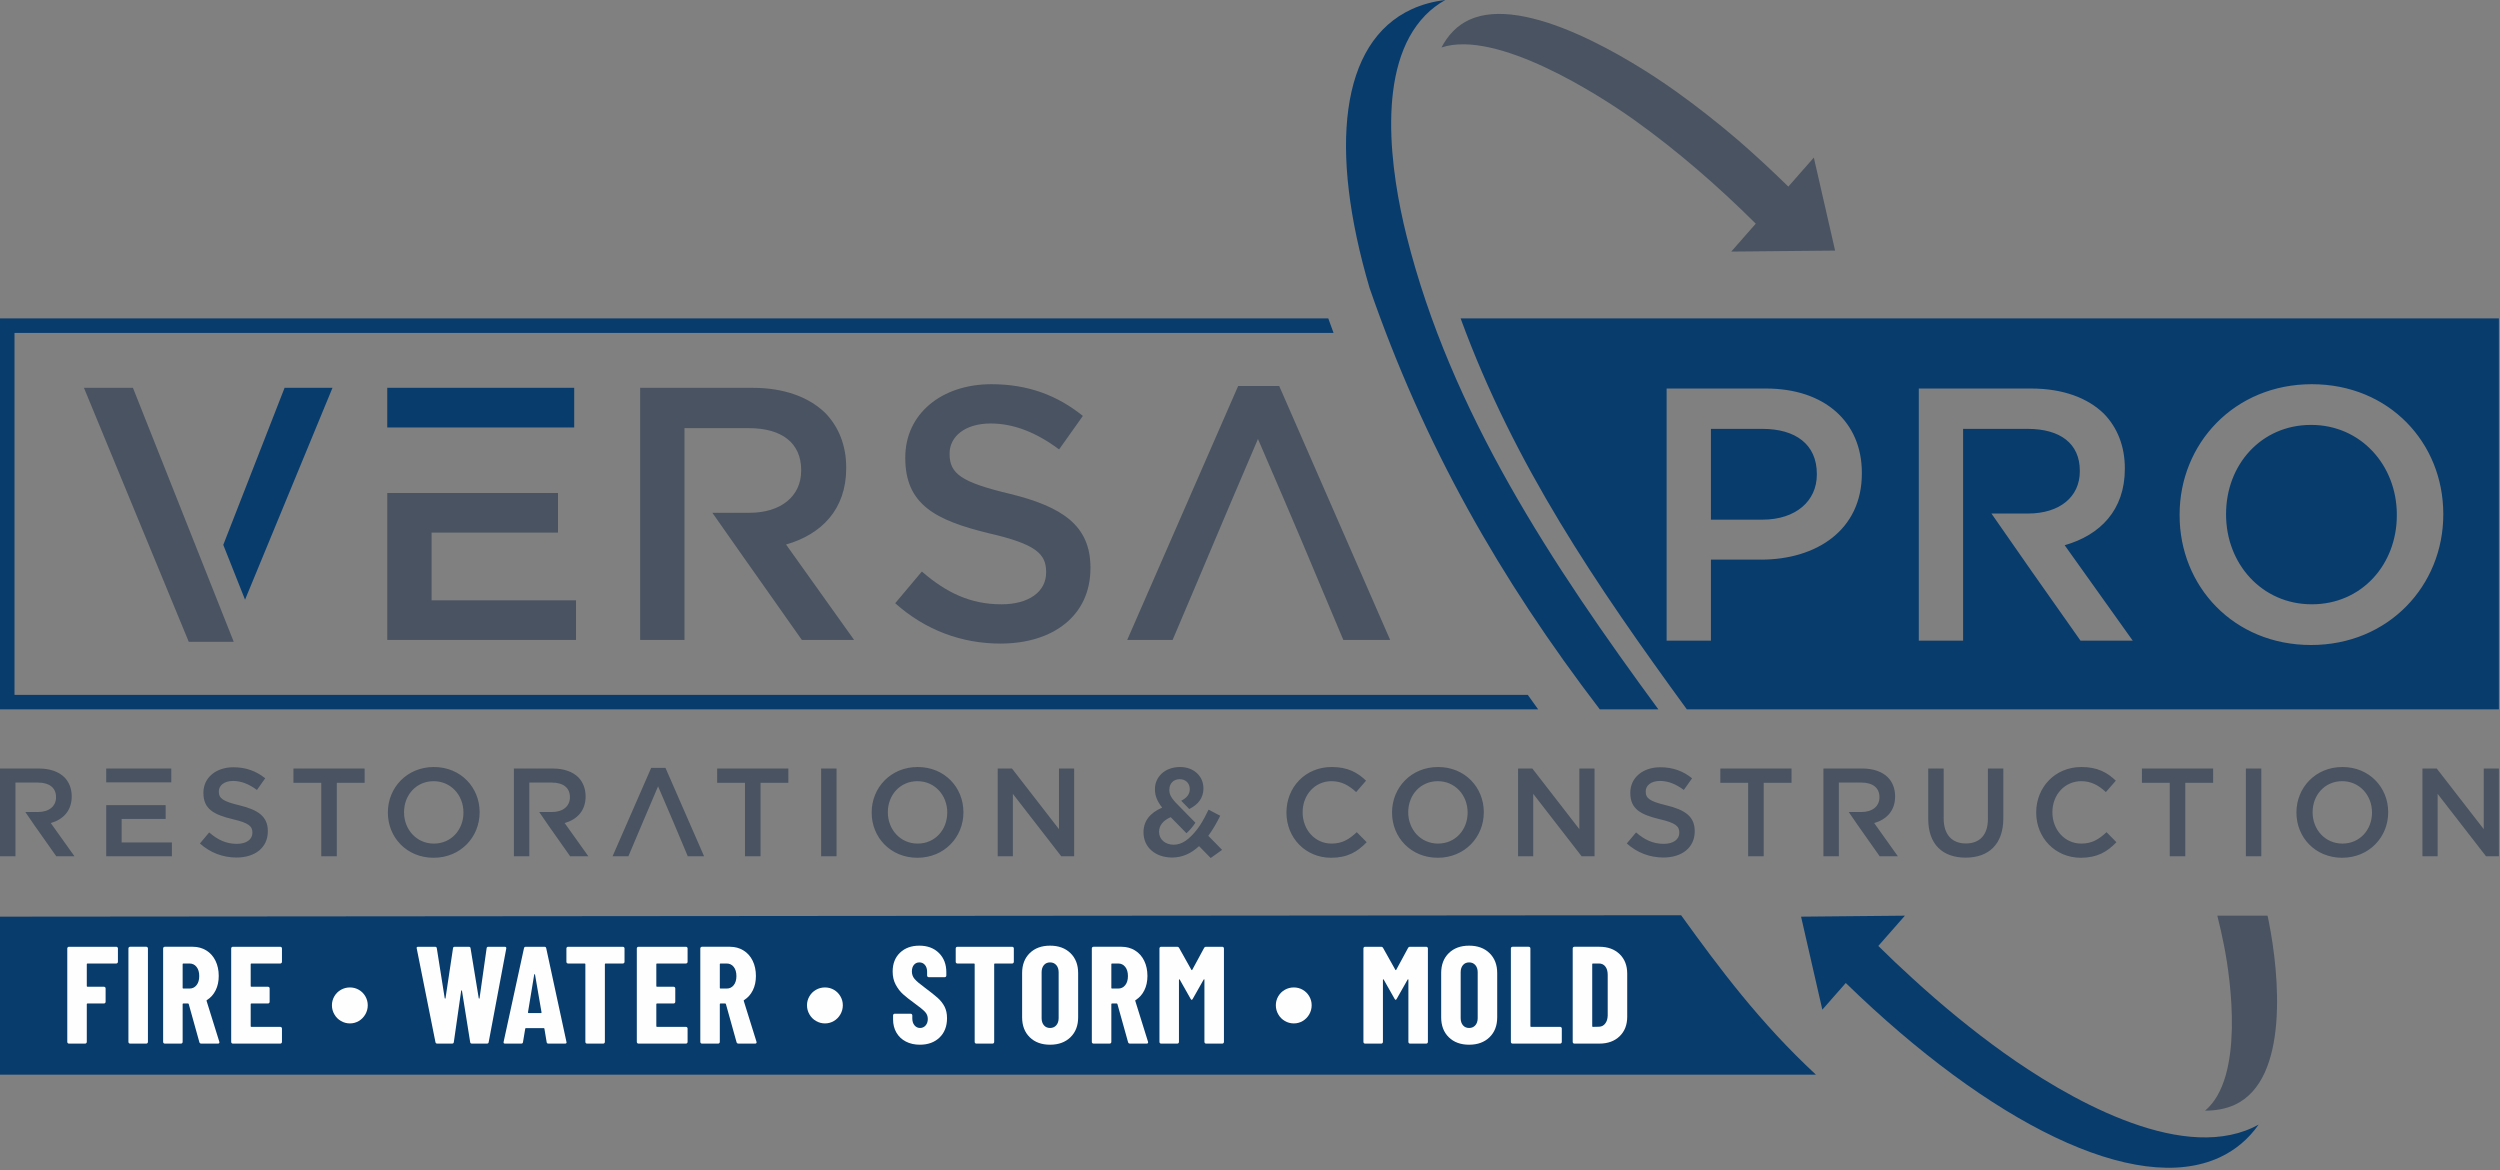
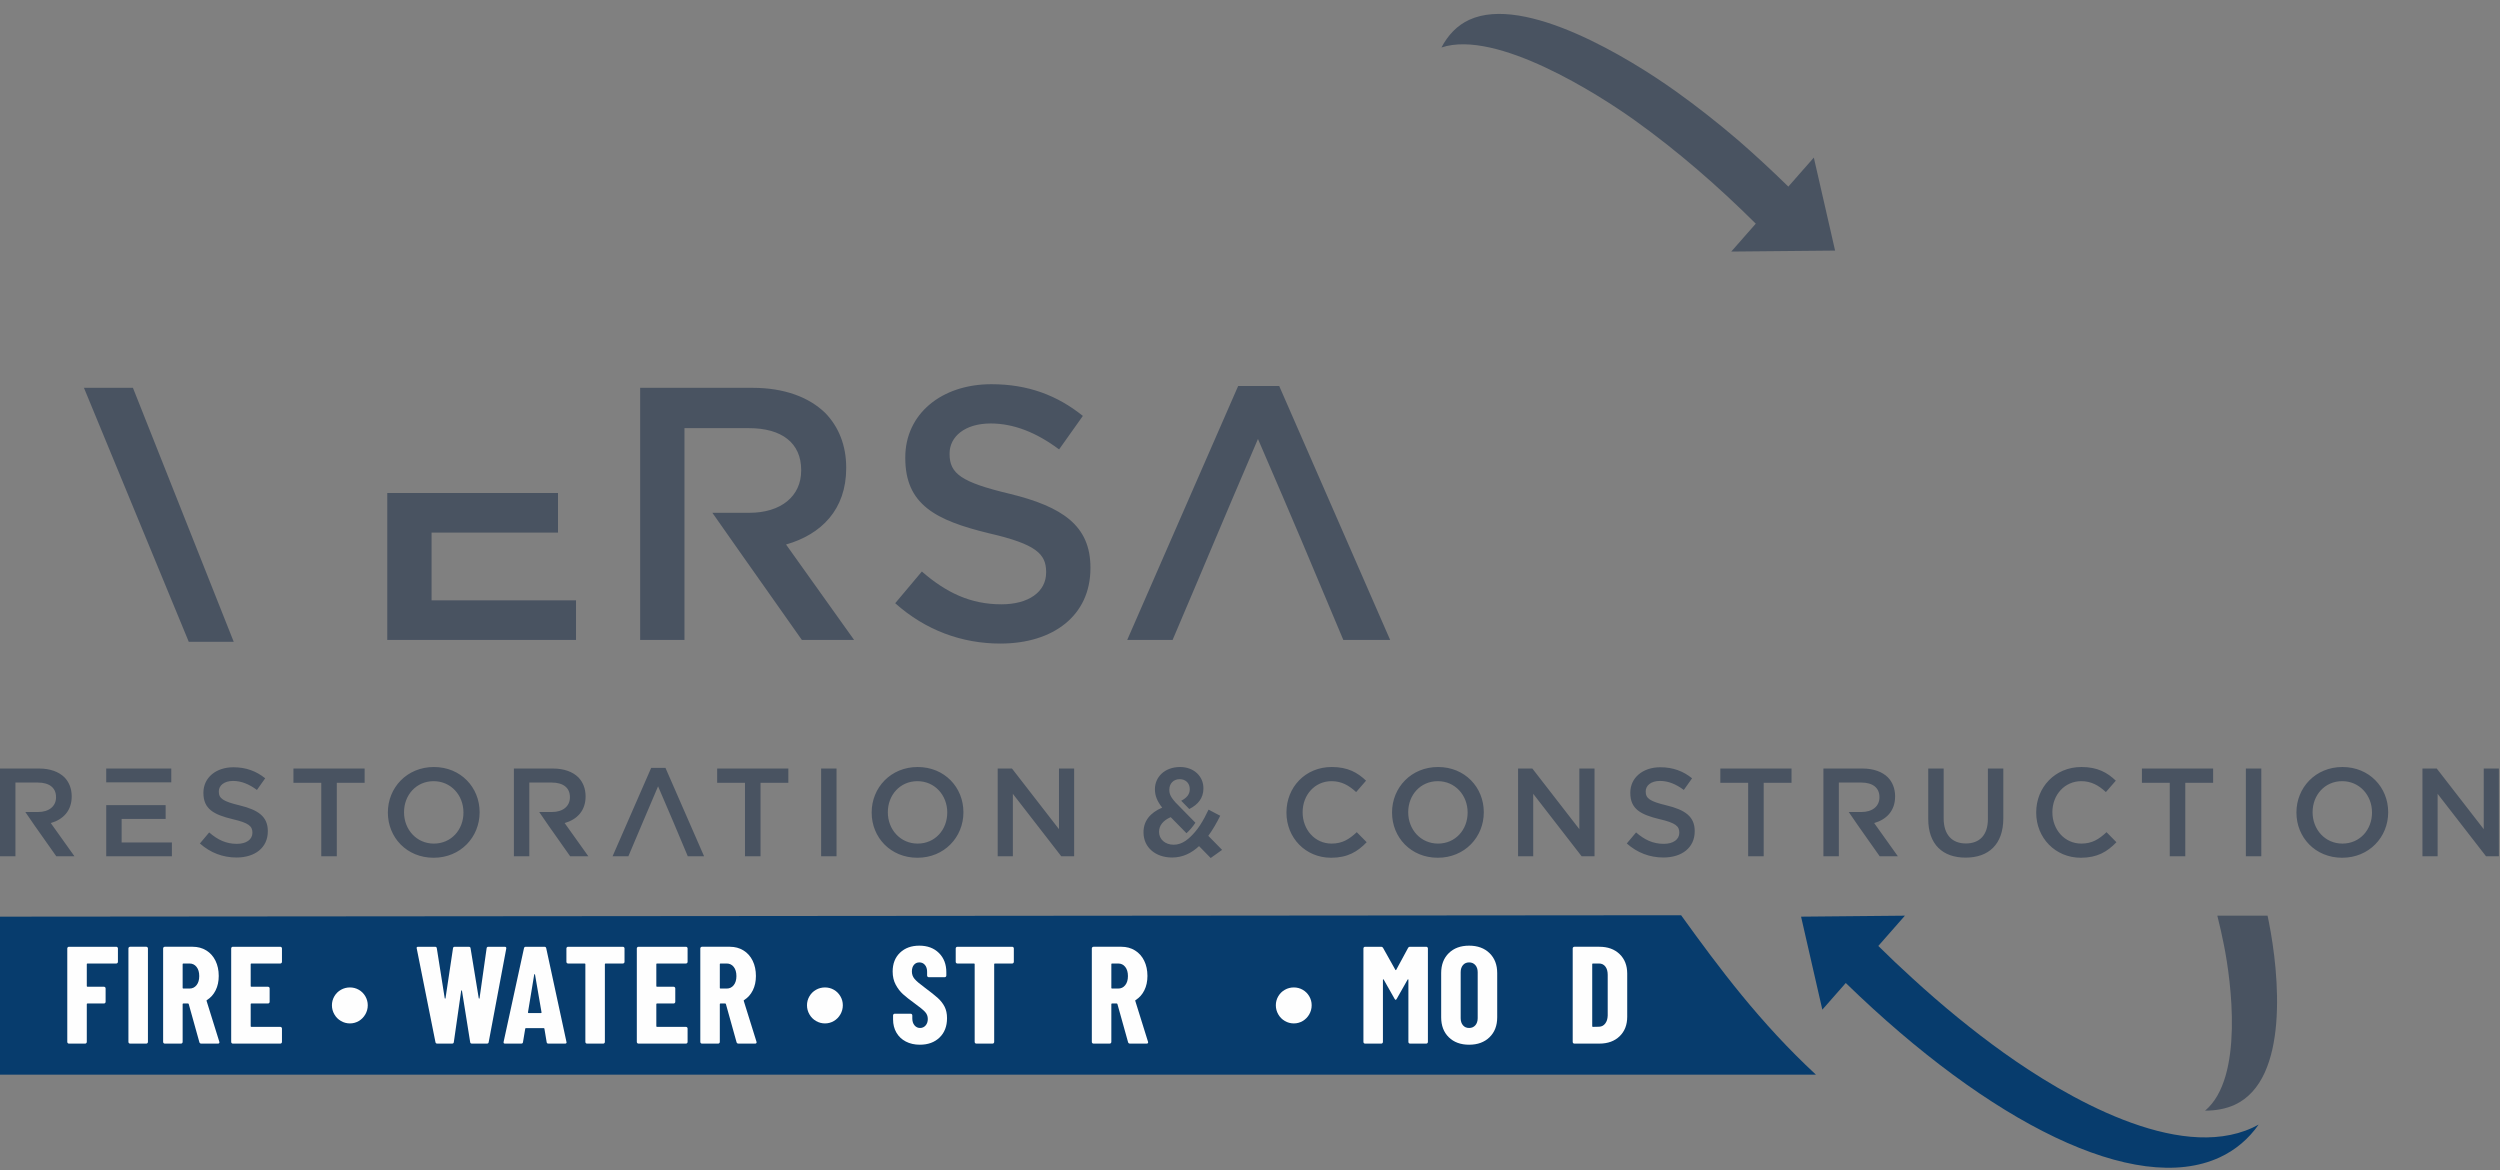
<svg xmlns="http://www.w3.org/2000/svg" width="100%" height="100%" viewBox="0 0 660 309" version="1.1" xml:space="preserve" style="fill-rule:evenodd;clip-rule:evenodd;stroke-linejoin:round;stroke-miterlimit:2;">
  <rect x="0" y="0" width="660" height="309" fill="#808080" stroke="none" />
  <g>
    <g>
      <path d="M0,226.053l4.072,-0l-0,-19.458l5.924,0c3.011,0 4.797,1.358 4.797,3.839l0,0.067c0,2.348 -1.853,3.87 -4.764,3.87l-3.342,-0l2.48,3.608l5.69,8.074l4.798,-0l-6.253,-8.769c3.242,-0.928 5.525,-3.21 5.525,-7.017l0,-0.064c0,-2.017 -0.694,-3.739 -1.918,-4.996c-1.489,-1.457 -3.773,-2.316 -6.685,-2.316l-10.324,-0l0,23.162Zm301.887,-6.287c0,4.004 3.243,6.619 7.545,6.619c2.812,-0 5.129,-1.16 7.115,-3.011l3.077,3.142l3.01,-2.15l-3.64,-3.708c1.19,-1.62 2.216,-3.44 3.144,-5.294l-3.077,-1.62c-0.681,1.45 -1.416,2.822 -2.202,4.042l-0.031,0.047c-0.423,0.649 -0.863,1.251 -1.384,1.851c-1.44,1.656 -3.218,3.324 -5.584,3.324c-2.249,-0 -3.87,-1.422 -3.87,-3.376l-0,-0.064c-0,-1.489 0.925,-2.914 3.076,-3.839l4.163,4.241c0.409,-0.373 0.8,-0.775 1.168,-1.197c0.427,-0.491 0.825,-1.018 1.188,-1.573l-2.974,-3.03l-2.138,-2.186l-0.016,0.005c-1.291,-1.423 -1.755,-2.283 -1.755,-3.442l0,-0.065c0,-1.622 1.093,-2.779 2.747,-2.779c1.556,-0 2.648,1.057 2.648,2.612l0,0.067c0,1.299 -0.775,2.251 -2.261,3.017l2.132,2.181c2.296,-1.163 3.734,-2.86 3.734,-5.429l0,-0.067c0,-3.109 -2.481,-5.592 -6.152,-5.592c-4.139,0 -6.652,2.714 -6.652,5.824l-0,0.067c-0,1.688 0.596,3.145 1.918,4.832c-3.175,1.355 -4.929,3.507 -4.929,6.485l-0,0.067l0,-0.001Zm188.658,-1.787l5.691,8.074l4.798,-0l-6.254,-8.769c3.243,-0.928 5.526,-3.21 5.526,-7.017l0,-0.064c0,-2.017 -0.694,-3.739 -1.918,-4.996c-1.489,-1.457 -3.772,-2.316 -6.686,-2.316l-10.323,-0l0,23.162l4.071,-0l-0,-19.458l5.923,0c3.012,0 4.798,1.358 4.798,3.839l0,0.067c0,2.348 -1.853,3.87 -4.765,3.87l-3.34,-0l2.479,3.608Zm-350.809,-11.384l5.925,0c3.011,0 4.797,1.358 4.797,3.839l0,0.067c0,2.348 -1.853,3.87 -4.765,3.87l-3.341,-0l2.48,3.608l5.69,8.074l4.799,-0l-6.254,-8.769c3.243,-0.928 5.526,-3.21 5.526,-7.017l-0,-0.064c-0,-2.017 -0.695,-3.739 -1.919,-4.996c-1.488,-1.457 -3.772,-2.316 -6.685,-2.316l-10.324,-0l0,23.162l4.071,-0l0,-19.458Zm-111.696,19.458l17.341,-0l-0,-3.641l-13.27,-0l-0,-6.22l11.615,-0l-0,-3.642l-15.684,0l-0,13.502l-0.002,0.001Zm0,-19.524l17.174,0l-0,-3.638l-17.174,-0l0,3.638Zm34.393,19.855c4.865,-0 8.271,-2.581 8.271,-6.916l-0,-0.067c-0,-3.838 -2.548,-5.593 -7.443,-6.783c-4.436,-1.06 -5.493,-1.852 -5.493,-3.639l0,-0.067c0,-1.522 1.389,-2.746 3.773,-2.746c2.116,-0 4.201,0.825 6.286,2.381l2.183,-3.078c-2.35,-1.884 -5.029,-2.911 -8.405,-2.911c-4.598,0 -7.907,2.747 -7.907,6.716l-0,0.067c-0,4.269 2.78,5.724 7.709,6.917c4.301,0.992 5.228,1.884 5.228,3.54l-0,0.065c-0,1.756 -1.588,2.913 -4.102,2.913c-2.88,-0 -5.096,-1.093 -7.313,-3.01l-2.449,2.91c2.779,2.484 6.121,3.708 9.663,3.708l-0.001,-0Zm22.382,-0.332l4.101,-0l0,-19.39l7.347,0l-0,-3.772l-18.795,0l0,3.772l7.347,0l0,19.39Zm29.659,0.396c7.116,-0 12.144,-5.459 12.144,-11.977l0,-0.067c0,-6.518 -4.961,-11.913 -12.077,-11.913c-7.114,0 -12.144,5.462 -12.144,11.98l-0,0.067c-0,6.517 4.965,11.91 12.077,11.91Zm0.067,-3.739c-4.6,-0 -7.876,-3.739 -7.876,-8.239l0,-0.067c0,-4.499 3.211,-8.173 7.809,-8.173c4.6,-0 7.876,3.74 7.876,8.24l-0,0.067c-0,4.5 -3.209,8.172 -7.81,8.172l0.001,-0Zm47.179,3.342l4.171,0c3.619,-8.501 4.082,-9.695 7.841,-18.464c3.536,8.181 4.484,10.468 7.84,18.464l4.302,0l-10.19,-23.329l-3.772,0l-10.192,23.329Zm34.956,0l4.101,0l0,-19.389l7.345,-0l0,-3.772l-18.793,-0l0,3.772l7.347,-0l-0,19.389Zm20.097,0l4.07,0l-0,-23.161l-4.07,-0l-0,23.161Zm25.424,0.396c7.115,0 12.144,-5.459 12.144,-11.977l-0,-0.067c-0,-6.518 -4.963,-11.912 -12.078,-11.912c-7.115,-0 -12.144,5.461 -12.144,11.979l0,0.067c0,6.517 4.965,11.91 12.077,11.91l0.001,0Zm0.067,-3.739c-4.6,0 -7.876,-3.739 -7.876,-8.239l0,-0.067c0,-4.499 3.211,-8.173 7.809,-8.173c4.6,-0 7.876,3.74 7.876,8.24l-0,0.067c-0,4.5 -3.209,8.172 -7.809,8.172Zm21.125,3.342l4.004,0l-0,-16.478l12.773,16.478l3.407,0l0,-23.161l-4.003,-0l0,16.013l-12.409,-16.013l-3.772,-0l-0,23.161Zm88.016,0.396c4.332,0 6.981,-1.586 9.396,-4.101l-2.613,-2.648c-1.986,1.853 -3.807,3.011 -6.652,3.011c-4.434,-0 -7.644,-3.706 -7.644,-8.239l0,-0.067c0,-4.533 3.21,-8.174 7.644,-8.174c2.648,0 4.633,1.159 6.485,2.88l2.614,-3.01c-2.216,-2.119 -4.797,-3.608 -9.066,-3.608c-7.015,-0 -11.947,5.394 -11.947,11.979l-0,0.067c-0,6.649 5.03,11.91 11.783,11.91Zm28.17,0c7.115,0 12.144,-5.459 12.144,-11.977l-0,-0.067c-0,-6.518 -4.963,-11.912 -12.077,-11.912c-7.115,-0 -12.144,5.461 -12.144,11.979l0,0.067c0,6.518 4.965,11.91 12.077,11.91Zm0.067,-3.738c-4.6,-0 -7.875,-3.739 -7.875,-8.239l-0,-0.067c-0,-4.5 3.211,-8.174 7.808,-8.174c4.6,0 7.876,3.741 7.876,8.241l-0,0.067c-0,4.5 -3.209,8.172 -7.809,8.172Zm21.124,3.342l4.004,-0l-0,-16.479l12.774,16.479l3.408,-0l-0,-23.162l-4.005,0l-0,16.014l-12.409,-16.014l-3.772,0l0,23.162Zm38.366,0.332c4.865,-0 8.271,-2.582 8.271,-6.917l-0,-0.067c-0,-3.837 -2.548,-5.592 -7.443,-6.782c-4.435,-1.061 -5.493,-1.853 -5.493,-3.64l0,-0.067c0,-1.522 1.389,-2.746 3.773,-2.746c2.116,0 4.201,0.826 6.286,2.381l2.183,-3.077c-2.349,-1.884 -5.029,-2.911 -8.405,-2.911c-4.598,0 -7.907,2.747 -7.907,6.716l0,0.067c0,4.268 2.779,5.724 7.709,6.917c4.302,0.992 5.228,1.884 5.228,3.54l-0,0.065c-0,1.756 -1.587,2.913 -4.102,2.913c-2.88,-0 -5.096,-1.093 -7.313,-3.011l-2.451,2.911c2.78,2.484 6.123,3.708 9.664,3.708Zm22.382,-0.332l4.101,-0l-0,-19.39l7.347,0l-0,-3.772l-18.795,0l0,3.772l7.347,0l-0,19.39Zm57.403,0.365c6.055,-0 9.958,-3.475 9.958,-10.391l-0,-13.135l-4.071,-0l0,13.333c0,4.27 -2.216,6.452 -5.823,6.452c-3.64,-0 -5.856,-2.314 -5.856,-6.616l0,-13.17l-4.069,0l-0,13.334c-0,6.717 3.836,10.192 9.86,10.192l0.001,0.001Zm30.421,0.031c4.333,0 6.982,-1.586 9.396,-4.101l-2.612,-2.648c-1.987,1.853 -3.807,3.011 -6.653,3.011c-4.433,-0 -7.643,-3.706 -7.643,-8.239l-0,-0.067c-0,-4.533 3.21,-8.174 7.643,-8.174c2.649,0 4.633,1.159 6.485,2.88l2.615,-3.01c-2.216,-2.119 -4.799,-3.608 -9.067,-3.608c-7.014,-0 -11.946,5.394 -11.946,11.979l0,0.067c0,6.649 5.03,11.91 11.781,11.91l0.001,0Zm23.474,-0.396l4.101,0l-0,-19.389l7.347,-0l-0,-3.772l-18.794,-0l-0,3.772l7.347,-0l-0,19.389l-0.001,0Zm20.096,0l4.071,0l-0,-23.161l-4.071,-0l0,23.161Zm25.426,0.396c7.114,0 12.143,-5.459 12.143,-11.977l0,-0.067c0,-6.518 -4.962,-11.912 -12.077,-11.912c-7.115,-0 -12.144,5.461 -12.144,11.979l-0,0.067c-0,6.518 4.964,11.91 12.078,11.91Zm0.066,-3.738c-4.6,-0 -7.876,-3.739 -7.876,-8.239l-0,-0.067c-0,-4.5 3.212,-8.174 7.81,-8.174c4.598,0 7.874,3.741 7.874,8.241l0,0.067c0,4.5 -3.208,8.172 -7.808,8.172Zm21.125,3.342l4.003,-0l0,-16.479l12.774,16.479l3.407,-0l0,-23.162l-4.004,0l-0,16.014l-12.409,-16.014l-3.771,0l-0,23.162Z" style="fill:#495361;" />
-       <path d="M371.346,62.315c-4.21,-16.818 -8.3,-44.711 4.93,-58.277c1.584,-1.625 3.357,-2.965 5.282,-4.038c-3.184,0.388 -6.157,1.187 -8.883,2.439c-18.925,8.71 -21.902,36.915 -11.115,73.573c14.353,41.48 34.313,76.641 60.788,111.259l15.46,-0c-27.973,-38.103 -54.845,-78.524 -66.463,-124.956l0.001,0Zm14.26,21.747c14.145,38.644 35.806,70.395 59.722,103.208l214.38,-0l-0,-103.208l-274.102,0Zm224.521,28.113c-13.218,0 -22.444,10.558 -22.444,23.491l0,0.189c0,12.934 9.415,23.68 22.634,23.68c13.219,0 22.444,-10.555 22.444,-23.49l0,-0.19c0,-12.932 -9.415,-23.68 -22.634,-23.68Zm-158.443,1.047l0,23.965l13.599,0c8.845,0 14.361,-4.945 14.361,-11.886l-0,-0.192c-0,-7.797 -5.61,-11.886 -14.361,-11.886l-13.599,-0l0,-0.001Zm-11.696,55.918l0,-66.569l26.247,0c15.501,0 25.297,8.845 25.297,22.253l0,0.19c0,14.931 -11.982,22.729 -26.627,22.729l-13.22,-0l-0,21.397l-11.696,0l-0.001,-0Zm66.573,-0l0,-66.569l29.671,0c8.369,0 14.93,2.472 19.209,6.657c3.519,3.614 5.517,8.56 5.517,14.361l-0,0.189c-0,10.937 -6.562,17.499 -15.883,20.161l17.974,25.201l-13.788,-0c-14.845,-21.058 -11.603,-16.439 -23.521,-33.568l9.636,-0c8.369,-0 13.694,-4.376 13.694,-11.128l-0,-0.191c-0,-7.132 -5.135,-11.031 -13.789,-11.031l-17.023,0l0,55.918l-11.697,-0Zm103.566,1.141c-20.447,0 -34.712,-15.502 -34.712,-34.236l0,-0.19c0,-18.734 14.457,-34.425 34.902,-34.425c20.447,0 34.712,15.501 34.712,34.235l-0,0.19c-0,18.734 -14.457,34.426 -34.902,34.426l0,0Zm-507.889,-57.438l49.354,-0l0,-10.46l-49.354,-0l-0,10.46Zm-14.46,-10.46l-12.647,-0l-16.184,41.458l0.042,0.106l5.702,14.368l23.087,-55.933l0,0.001Zm264.281,-14.491l-348.229,-0l0,95.548l399.501,0c0.908,1.282 1.822,2.56 2.746,3.831l-406.076,-0l0,-103.21l350.665,0c0.436,1.251 0.939,2.528 1.393,3.83l0,0.001Z" style="fill:#073c6d;" />
      <g>
        <path d="M598.636,241.738c0.124,0.595 0.247,1.188 0.363,1.78c2.65,13.39 5.489,41.457 -9.04,48.145c-2.318,1.067 -4.965,1.543 -7.822,1.553c10.326,-8.666 6.855,-34.268 5.002,-43.625c-0.515,-2.604 -1.104,-5.224 -1.763,-7.852l13.26,-0l0,-0.001Z" style="fill:#495361;" />
        <path d="M481.096,266.55l-5.614,-24.552l27.413,-0.26l-7.023,7.993c2.938,2.899 5.93,5.738 8.972,8.502c7.815,7.165 15.896,13.801 24.168,19.719c16.148,11.541 45.819,28.894 65.639,19.771c0.554,-0.256 1.096,-0.529 1.629,-0.826c-2.664,3.783 -6.096,6.721 -10.333,8.672c-22.219,10.227 -60.636,-9.079 -98.665,-46.059l-6.185,7.04l-0.001,0Z" style="fill:#073c6d;" />
      </g>
      <path d="M478.85,41.602l5.614,24.552l-27.414,0.261l6.474,-7.367c-10.063,-10.006 -20.774,-19.295 -31.982,-27.308c-9.528,-6.812 -36.508,-24.029 -50.999,-19.203c1.709,-3.236 4.088,-5.81 7.343,-7.31c14.659,-6.746 42.289,10.13 54.532,18.881c5.63,4.025 11.15,8.371 16.539,12.984c4.378,3.808 8.774,7.873 13.165,12.168l6.728,-7.658l0,-0Zm-429.017,127.826l11.867,-0l-26.606,-67.045l-12.934,0l27.673,67.045Zm247.747,-0.476l11.983,-0c11.19,-26.268 11.006,-26.157 22.538,-53.064c10.72,24.805 12.286,28.66 22.537,53.064l12.364,-0l-29.291,-67.045l-10.841,0l-29.29,67.045Zm-128.58,-0l11.696,-0l0,-55.918l17.022,0c8.655,0 13.791,3.899 13.791,11.031l-0,0.19c-0,6.753 -5.325,11.127 -13.694,11.127l-9.748,0l7.275,10.365l16.357,23.205l13.789,0l-17.974,-25.201c9.32,-2.661 15.883,-9.223 15.883,-20.159l-0,-0.191c-0,-5.801 -1.998,-10.748 -5.516,-14.361c-4.28,-4.184 -10.841,-6.656 -19.211,-6.656l-29.669,-0l-0,66.568l-0.001,-0Zm95.101,0.951c13.979,0 23.774,-7.418 23.774,-19.877l0,-0.189c0,-11.03 -7.322,-16.072 -21.397,-19.495c-12.743,-3.043 -15.786,-5.326 -15.786,-10.461l-0,-0.191c-0,-4.373 3.994,-7.892 10.841,-7.892c6.087,-0 12.077,2.377 18.069,6.846l6.276,-8.843c-6.751,-5.42 -14.454,-8.37 -24.154,-8.37c-13.22,0 -22.729,7.894 -22.729,19.306l-0,0.191c-0,12.268 7.988,16.452 22.158,19.876c12.362,2.853 15.025,5.421 15.025,10.175l0,0.189c0,5.041 -4.564,8.37 -11.793,8.37c-8.273,0 -14.644,-3.139 -21.016,-8.655l-7.036,8.369c7.987,7.133 17.592,10.652 27.767,10.652l0.001,-0.001Zm-161.864,-0.951l49.831,-0l0,-10.461l-38.134,0l0,-17.879l33.379,-0l-0,-10.461l-45.076,-0l0,38.801Z" style="fill:#495361;" />
    </g>
    <path d="M443.812,241.622l-443.811,0.376l-0,41.716l479.408,-0c-14.764,-13.7 -25.422,-27.987 -35.597,-42.092Z" style="fill:#073c6d;" />
    <path d="M31.131,253.928c0,0.122 -0.042,0.226 -0.128,0.31c-0.085,0.085 -0.188,0.128 -0.31,0.128l-7.597,-0c-0.122,-0 -0.183,0.061 -0.183,0.183l0,5.771c0,0.121 0.061,0.182 0.183,0.182l4.346,0c0.122,0 0.225,0.043 0.31,0.129c0.086,0.085 0.129,0.188 0.129,0.31l-0,3.542c-0,0.122 -0.043,0.226 -0.129,0.311c-0.085,0.085 -0.188,0.128 -0.31,0.128l-4.346,-0c-0.122,-0 -0.183,0.061 -0.183,0.183l0,9.97c0,0.122 -0.042,0.226 -0.128,0.311c-0.086,0.085 -0.189,0.128 -0.31,0.128l-4.273,-0c-0.122,-0 -0.226,-0.043 -0.311,-0.128c-0.085,-0.086 -0.128,-0.189 -0.128,-0.311l0,-24.689c0,-0.121 0.043,-0.225 0.128,-0.31c0.086,-0.086 0.189,-0.128 0.311,-0.128l12.49,0c0.122,0 0.226,0.042 0.31,0.128c0.086,0.085 0.129,0.189 0.129,0.31l-0,3.543l0,-0.001Z" style="fill:#fefefe;fill-rule:nonzero;" />
    <path id="_1" d="M34.343,275.513c-0.122,0 -0.226,-0.042 -0.311,-0.128c-0.085,-0.086 -0.128,-0.189 -0.128,-0.31l0,-24.689c0,-0.122 0.043,-0.226 0.128,-0.311c0.086,-0.085 0.189,-0.128 0.311,-0.128l4.273,0c0.121,0 0.225,0.043 0.31,0.128c0.085,0.085 0.128,0.189 0.128,0.311l0,24.689c0,0.121 -0.042,0.225 -0.128,0.31c-0.086,0.086 -0.189,0.128 -0.31,0.128l-4.273,0Z" style="fill:#fefefe;fill-rule:nonzero;" />
    <path id="_2" d="M53.148,275.513c-0.268,0 -0.438,-0.122 -0.511,-0.365l-2.812,-10.08c-0.049,-0.097 -0.11,-0.146 -0.183,-0.146l-1.242,-0c-0.122,-0 -0.183,0.061 -0.183,0.183l-0,9.97c-0,0.122 -0.043,0.226 -0.128,0.311c-0.086,0.085 -0.189,0.128 -0.311,0.128l-4.273,-0c-0.121,-0 -0.225,-0.043 -0.31,-0.128c-0.086,-0.086 -0.128,-0.189 -0.128,-0.311l-0,-24.689c-0,-0.121 0.042,-0.225 0.128,-0.31c0.086,-0.086 0.189,-0.128 0.31,-0.128l7.377,-0c1.34,-0 2.533,0.323 3.58,0.968c1.046,0.645 1.856,1.552 2.428,2.721c0.572,1.168 0.858,2.507 0.858,4.017c0,1.437 -0.274,2.703 -0.821,3.799c-0.548,1.096 -1.309,1.947 -2.283,2.557c-0.049,0.024 -0.085,0.054 -0.109,0.091c-0.024,0.037 -0.024,0.079 -0,0.128l3.36,10.774l0.037,0.146c-0,0.244 -0.134,0.365 -0.402,0.365l-4.382,0l0,-0.001Zm-4.747,-21.146c-0.122,-0 -0.183,0.061 -0.183,0.183l-0,6.245c-0,0.121 0.061,0.183 0.183,0.183l1.643,-0c0.755,-0 1.37,-0.298 1.844,-0.895c0.475,-0.596 0.712,-1.394 0.712,-2.392c0,-1.023 -0.237,-1.832 -0.712,-2.429c-0.474,-0.596 -1.089,-0.895 -1.844,-0.895l-1.643,0l-0,-0Z" style="fill:#fefefe;fill-rule:nonzero;" />
    <path id="_3" d="M74.438,253.928c-0,0.122 -0.043,0.226 -0.128,0.31c-0.086,0.085 -0.189,0.128 -0.311,0.128l-7.633,-0c-0.122,-0 -0.183,0.061 -0.183,0.183l0,5.771c0,0.121 0.061,0.182 0.183,0.182l4.383,0c0.121,0 0.225,0.043 0.31,0.129c0.086,0.085 0.128,0.188 0.128,0.31l0,3.542c0,0.122 -0.042,0.226 -0.128,0.311c-0.085,0.085 -0.189,0.128 -0.31,0.128l-4.383,-0c-0.122,-0 -0.183,0.061 -0.183,0.183l0,5.807c0,0.121 0.061,0.182 0.183,0.182l7.633,0c0.122,0 0.226,0.043 0.311,0.129c0.085,0.085 0.128,0.188 0.128,0.31l-0,3.542c-0,0.122 -0.043,0.226 -0.128,0.311c-0.086,0.085 -0.189,0.128 -0.311,0.128l-12.527,-0c-0.122,-0 -0.225,-0.043 -0.31,-0.128c-0.086,-0.086 -0.128,-0.189 -0.128,-0.311l-0,-24.689c-0,-0.121 0.042,-0.225 0.128,-0.31c0.086,-0.086 0.188,-0.128 0.31,-0.128l12.527,0c0.122,0 0.226,0.042 0.311,0.128c0.085,0.085 0.128,0.189 0.128,0.31l-0,3.543l-0,-0.001Z" style="fill:#fefefe;fill-rule:nonzero;" />
    <path id="_4" d="M92.377,270.181c-0.853,-0 -1.644,-0.213 -2.374,-0.64c-0.731,-0.426 -1.309,-1.01 -1.735,-1.753c-0.426,-0.742 -0.639,-1.54 -0.639,-2.392c0,-0.852 0.213,-1.643 0.639,-2.374c0.427,-0.73 1.005,-1.302 1.735,-1.716c0.731,-0.414 1.521,-0.621 2.374,-0.621c0.851,0 1.637,0.207 2.356,0.621c0.718,0.414 1.29,0.986 1.716,1.716c0.426,0.731 0.639,1.522 0.639,2.374c-0,0.852 -0.213,1.65 -0.639,2.392c-0.426,0.742 -0.999,1.327 -1.716,1.753c-0.719,0.427 -1.504,0.64 -2.356,0.64Z" style="fill:#fefefe;fill-rule:nonzero;" />
    <path id="_5" d="M115.429,275.513c-0.268,0 -0.426,-0.134 -0.475,-0.402l-4.93,-24.689l-0.037,-0.146c0,-0.219 0.134,-0.328 0.402,-0.328l4.456,-0c0.292,-0 0.451,0.134 0.475,0.402l2.081,13.148c0.025,0.097 0.061,0.146 0.109,0.146c0.049,-0 0.086,-0.048 0.11,-0.146l1.972,-13.148c0.024,-0.268 0.183,-0.402 0.474,-0.402l3.689,-0c0.292,-0 0.451,0.134 0.475,0.402l2.154,13.148c0.025,0.097 0.062,0.146 0.11,0.146c0.049,-0 0.086,-0.048 0.109,-0.146l1.863,-13.148c0.024,-0.268 0.183,-0.402 0.474,-0.402l4.31,-0c0.316,-0 0.45,0.158 0.401,0.474l-4.638,24.689c-0.024,0.268 -0.183,0.402 -0.474,0.402l-3.944,0c-0.293,0 -0.451,-0.134 -0.475,-0.402l-2.155,-13.513c-0.024,-0.098 -0.061,-0.147 -0.109,-0.147c-0.049,0 -0.085,0.049 -0.11,0.147l-1.936,13.513c-0.024,0.268 -0.183,0.402 -0.474,0.402l-3.908,0l0.001,0Z" style="fill:#fefefe;fill-rule:nonzero;" />
    <path id="_6" d="M144.79,275.513c-0.292,0 -0.451,-0.134 -0.475,-0.402l-0.584,-3.506c-0,-0.122 -0.074,-0.183 -0.219,-0.183l-4.638,0c-0.147,0 -0.219,0.06 -0.219,0.183l-0.584,3.506c-0.025,0.268 -0.183,0.402 -0.475,0.402l-4.273,0c-0.316,0 -0.438,-0.158 -0.365,-0.474l5.369,-24.689c0.048,-0.268 0.207,-0.402 0.475,-0.402l4.93,0c0.268,0 0.426,0.134 0.475,0.402l5.332,24.689l0.037,0.146c-0,0.219 -0.134,0.329 -0.402,0.329l-4.383,-0l-0.001,-0.001Zm-5.405,-8.254c-0,0.122 0.049,0.183 0.146,0.183l3.287,-0c0.121,-0 0.17,-0.061 0.146,-0.183l-1.717,-9.971c-0.024,-0.073 -0.061,-0.109 -0.109,-0.109c-0.048,-0 -0.085,0.037 -0.109,0.109l-1.644,9.971Z" style="fill:#fefefe;fill-rule:nonzero;" />
    <path id="_7" d="M164.436,249.948c0.121,0 0.225,0.042 0.31,0.128c0.086,0.085 0.128,0.189 0.128,0.31l0,3.543c0,0.122 -0.042,0.225 -0.128,0.31c-0.086,0.085 -0.189,0.128 -0.31,0.128l-4.566,-0c-0.121,-0 -0.183,0.061 -0.183,0.183l0,20.525c0,0.121 -0.042,0.225 -0.128,0.31c-0.085,0.086 -0.188,0.128 -0.31,0.128l-4.273,0c-0.122,0 -0.226,-0.042 -0.311,-0.128c-0.085,-0.086 -0.128,-0.189 -0.128,-0.31l0,-20.525c0,-0.122 -0.061,-0.183 -0.183,-0.183l-4.382,-0c-0.122,-0 -0.226,-0.043 -0.311,-0.128c-0.085,-0.085 -0.128,-0.188 -0.128,-0.31l0,-3.543c0,-0.121 0.043,-0.225 0.128,-0.31c0.086,-0.086 0.189,-0.128 0.311,-0.128l14.464,0Z" style="fill:#fefefe;fill-rule:nonzero;" />
    <path id="_8" d="M181.525,253.928c-0,0.122 -0.043,0.226 -0.128,0.31c-0.086,0.085 -0.189,0.128 -0.311,0.128l-7.633,-0c-0.122,-0 -0.183,0.061 -0.183,0.183l0,5.771c0,0.121 0.061,0.182 0.183,0.182l4.383,0c0.121,0 0.225,0.043 0.31,0.129c0.086,0.085 0.128,0.188 0.128,0.31l0,3.542c0,0.122 -0.042,0.226 -0.128,0.311c-0.085,0.085 -0.189,0.128 -0.31,0.128l-4.383,-0c-0.122,-0 -0.183,0.061 -0.183,0.183l0,5.807c0,0.121 0.061,0.182 0.183,0.182l7.633,0c0.122,0 0.226,0.043 0.311,0.129c0.085,0.085 0.128,0.188 0.128,0.31l-0,3.542c-0,0.122 -0.043,0.226 -0.128,0.311c-0.086,0.085 -0.189,0.128 -0.311,0.128l-12.527,-0c-0.121,-0 -0.225,-0.043 -0.31,-0.128c-0.086,-0.086 -0.128,-0.189 -0.128,-0.311l-0,-24.689c-0,-0.121 0.042,-0.225 0.128,-0.31c0.086,-0.086 0.189,-0.128 0.31,-0.128l12.527,0c0.122,0 0.226,0.042 0.311,0.128c0.085,0.085 0.128,0.189 0.128,0.31l-0,3.543l-0,-0.001Z" style="fill:#fefefe;fill-rule:nonzero;" />
    <path id="_9" d="M194.962,275.513c-0.268,0 -0.438,-0.122 -0.511,-0.365l-2.812,-10.08c-0.049,-0.097 -0.11,-0.146 -0.183,-0.146l-1.242,-0c-0.122,-0 -0.183,0.061 -0.183,0.183l0,9.97c0,0.122 -0.042,0.226 -0.128,0.311c-0.086,0.085 -0.189,0.128 -0.31,0.128l-4.274,-0c-0.121,-0 -0.225,-0.043 -0.31,-0.128c-0.086,-0.086 -0.128,-0.189 -0.128,-0.311l-0,-24.689c-0,-0.121 0.042,-0.225 0.128,-0.31c0.086,-0.086 0.189,-0.128 0.31,-0.128l7.377,-0c1.34,-0 2.533,0.323 3.58,0.968c1.046,0.645 1.856,1.552 2.428,2.721c0.572,1.168 0.858,2.507 0.858,4.017c0,1.437 -0.274,2.703 -0.821,3.799c-0.548,1.096 -1.309,1.947 -2.283,2.557c-0.048,0.024 -0.085,0.054 -0.109,0.091c-0.024,0.037 -0.024,0.079 0,0.128l3.36,10.774l0.037,0.146c-0,0.244 -0.134,0.365 -0.402,0.365l-4.382,0l0,-0.001Zm-4.747,-21.146c-0.122,-0 -0.183,0.061 -0.183,0.183l-0,6.245c-0,0.121 0.061,0.183 0.183,0.183l1.643,-0c0.755,-0 1.37,-0.298 1.844,-0.895c0.475,-0.596 0.712,-1.394 0.712,-2.392c0,-1.023 -0.237,-1.832 -0.712,-2.429c-0.474,-0.596 -1.089,-0.895 -1.844,-0.895l-1.643,0l-0,-0Z" style="fill:#fefefe;fill-rule:nonzero;" />
    <path id="_10" d="M217.795,270.181c-0.853,-0 -1.644,-0.213 -2.374,-0.64c-0.731,-0.426 -1.309,-1.01 -1.734,-1.753c-0.427,-0.742 -0.64,-1.54 -0.64,-2.392c0,-0.852 0.213,-1.643 0.64,-2.374c0.426,-0.73 1.004,-1.302 1.734,-1.716c0.731,-0.414 1.521,-0.621 2.374,-0.621c0.852,0 1.637,0.207 2.356,0.621c0.718,0.414 1.29,0.986 1.716,1.716c0.427,0.731 0.639,1.522 0.639,2.374c-0,0.852 -0.213,1.65 -0.639,2.392c-0.426,0.742 -0.998,1.327 -1.716,1.753c-0.719,0.427 -1.504,0.64 -2.356,0.64Z" style="fill:#fefefe;fill-rule:nonzero;" />
    <path id="_11" d="M242.856,275.805c-1.412,0 -2.654,-0.28 -3.725,-0.84c-1.072,-0.56 -1.9,-1.345 -2.484,-2.356c-0.584,-1.011 -0.877,-2.173 -0.877,-3.487l0,-1.06c0,-0.121 0.043,-0.225 0.129,-0.31c0.085,-0.086 0.188,-0.128 0.31,-0.128l4.2,-0c0.121,-0 0.225,0.042 0.31,0.128c0.086,0.086 0.128,0.189 0.128,0.31l0,0.804c0,0.755 0.195,1.364 0.585,1.826c0.389,0.463 0.876,0.694 1.461,0.694c0.584,-0 1.071,-0.219 1.461,-0.657c0.389,-0.439 0.584,-1.011 0.584,-1.717c0,-0.731 -0.243,-1.357 -0.731,-1.88c-0.486,-0.524 -1.436,-1.297 -2.849,-2.32c-1.217,-0.876 -2.203,-1.656 -2.958,-2.337c-0.755,-0.682 -1.4,-1.521 -1.936,-2.52c-0.536,-0.998 -0.804,-2.155 -0.804,-3.469c0,-2.07 0.645,-3.726 1.936,-4.967c1.291,-1.242 2.994,-1.863 5.113,-1.863c2.143,0 3.866,0.646 5.168,1.936c1.303,1.291 1.954,2.983 1.954,5.076l0,0.877c0,0.121 -0.042,0.225 -0.128,0.31c-0.085,0.086 -0.188,0.128 -0.31,0.128l-4.2,0c-0.122,0 -0.225,-0.042 -0.31,-0.128c-0.085,-0.086 -0.128,-0.189 -0.128,-0.31l-0,-0.987c-0,-0.754 -0.189,-1.357 -0.566,-1.808c-0.378,-0.45 -0.871,-0.675 -1.479,-0.675c-0.584,0 -1.059,0.213 -1.424,0.639c-0.365,0.426 -0.548,1.016 -0.548,1.771c-0,0.731 0.231,1.376 0.694,1.936c0.463,0.56 1.376,1.339 2.739,2.337c1.509,1.12 2.648,2.027 3.415,2.721c0.766,0.694 1.363,1.461 1.789,2.301c0.426,0.84 0.639,1.844 0.639,3.013c0,2.143 -0.657,3.847 -1.972,5.114c-1.315,1.265 -3.043,1.899 -5.186,1.899l-0,-0.001Z" style="fill:#fefefe;fill-rule:nonzero;" />
    <path id="_12" d="M267.213,249.948c0.122,0 0.225,0.042 0.31,0.128c0.086,0.085 0.128,0.189 0.128,0.31l0,3.543c0,0.122 -0.042,0.225 -0.128,0.31c-0.085,0.085 -0.188,0.128 -0.31,0.128l-4.566,-0c-0.121,-0 -0.183,0.061 -0.183,0.183l0,20.525c0,0.121 -0.042,0.225 -0.128,0.31c-0.085,0.086 -0.188,0.128 -0.31,0.128l-4.273,0c-0.122,0 -0.226,-0.042 -0.311,-0.128c-0.085,-0.086 -0.128,-0.189 -0.128,-0.31l0,-20.525c0,-0.122 -0.061,-0.183 -0.183,-0.183l-4.382,-0c-0.122,-0 -0.226,-0.043 -0.311,-0.128c-0.084,-0.085 -0.128,-0.188 -0.128,-0.31l0,-3.543c0,-0.121 0.043,-0.225 0.128,-0.31c0.086,-0.086 0.189,-0.128 0.311,-0.128l14.464,0Z" style="fill:#fefefe;fill-rule:nonzero;" />
-     <path id="_13" d="M277.217,275.805c-2.24,0 -4.03,-0.657 -5.369,-1.972c-1.339,-1.314 -2.009,-3.068 -2.009,-5.259l0,-11.687c0,-2.191 0.67,-3.944 2.009,-5.259c1.339,-1.315 3.129,-1.972 5.369,-1.972c2.24,-0 4.036,0.657 5.387,1.972c1.352,1.314 2.027,3.068 2.027,5.259l0,11.687c0,2.192 -0.676,3.945 -2.027,5.259c-1.351,1.315 -3.147,1.972 -5.387,1.972Zm0,-4.419c0.682,-0 1.229,-0.238 1.644,-0.712c0.414,-0.475 0.621,-1.102 0.621,-1.881l-0,-12.125c-0,-0.779 -0.207,-1.406 -0.621,-1.882c-0.414,-0.474 -0.962,-0.712 -1.644,-0.712c-0.682,0 -1.223,0.238 -1.625,0.712c-0.402,0.475 -0.602,1.102 -0.602,1.882l-0,12.125c-0,0.779 0.2,1.406 0.602,1.881c0.402,0.474 0.944,0.712 1.625,0.712Z" style="fill:#fefefe;fill-rule:nonzero;" />
    <path id="_14" d="M298.323,275.513c-0.267,0 -0.438,-0.122 -0.511,-0.365l-2.812,-10.08c-0.049,-0.097 -0.11,-0.146 -0.183,-0.146l-1.242,-0c-0.122,-0 -0.183,0.061 -0.183,0.183l0,9.97c0,0.122 -0.042,0.226 -0.128,0.311c-0.086,0.085 -0.189,0.128 -0.31,0.128l-4.274,-0c-0.121,-0 -0.225,-0.043 -0.31,-0.128c-0.086,-0.086 -0.128,-0.189 -0.128,-0.311l-0,-24.689c-0,-0.121 0.042,-0.225 0.128,-0.31c0.086,-0.086 0.189,-0.128 0.31,-0.128l7.378,-0c1.339,-0 2.532,0.323 3.579,0.968c1.047,0.645 1.856,1.552 2.428,2.721c0.572,1.168 0.858,2.507 0.858,4.017c0,1.437 -0.274,2.703 -0.821,3.799c-0.548,1.096 -1.309,1.947 -2.282,2.557c-0.049,0.024 -0.086,0.054 -0.11,0.091c-0.024,0.037 -0.024,0.079 0,0.128l3.36,10.774l0.037,0.146c0,0.244 -0.134,0.365 -0.402,0.365l-4.382,0l0,-0.001Zm-4.747,-21.146c-0.122,-0 -0.183,0.061 -0.183,0.183l-0,6.245c-0,0.121 0.061,0.183 0.183,0.183l1.643,-0c0.755,-0 1.37,-0.298 1.844,-0.895c0.475,-0.596 0.712,-1.394 0.712,-2.392c0,-1.023 -0.237,-1.832 -0.712,-2.429c-0.474,-0.596 -1.089,-0.895 -1.844,-0.895l-1.643,0l-0,-0Z" style="fill:#fefefe;fill-rule:nonzero;" />
-     <path id="_15" d="M317.897,250.24c0.097,-0.195 0.28,-0.293 0.547,-0.293l4.237,0c0.122,0 0.225,0.043 0.31,0.128c0.086,0.085 0.128,0.189 0.128,0.311l0,24.689c0,0.121 -0.042,0.225 -0.128,0.31c-0.085,0.086 -0.188,0.128 -0.31,0.128l-4.273,0c-0.122,0 -0.226,-0.042 -0.311,-0.128c-0.085,-0.086 -0.128,-0.189 -0.128,-0.31l0,-16.399c0,-0.097 -0.024,-0.146 -0.073,-0.146c-0.048,-0 -0.097,0.036 -0.146,0.109l-2.849,5.04c-0.122,0.195 -0.219,0.292 -0.293,0.292c-0.073,0 -0.17,-0.097 -0.292,-0.292l-2.849,-5.04c-0.048,-0.073 -0.097,-0.109 -0.146,-0.109c-0.049,-0 -0.074,0.049 -0.074,0.146l0,16.399c0,0.121 -0.042,0.225 -0.128,0.31c-0.085,0.086 -0.188,0.128 -0.31,0.128l-4.273,0c-0.122,0 -0.226,-0.042 -0.311,-0.128c-0.085,-0.086 -0.127,-0.189 -0.127,-0.31l-0,-24.689c-0,-0.122 0.042,-0.226 0.127,-0.311c0.086,-0.085 0.189,-0.128 0.311,-0.128l4.199,0c0.244,0 0.427,0.097 0.548,0.293l3.251,5.806c0.074,0.098 0.146,0.098 0.219,0l3.141,-5.806l0.003,-0Z" style="fill:#fefefe;fill-rule:nonzero;" />
    <path id="_16" d="M341.569,270.181c-0.852,-0 -1.643,-0.213 -2.373,-0.64c-0.731,-0.426 -1.309,-1.01 -1.735,-1.753c-0.426,-0.742 -0.639,-1.54 -0.639,-2.392c-0,-0.852 0.213,-1.643 0.639,-2.374c0.426,-0.73 1.005,-1.302 1.735,-1.716c0.73,-0.414 1.521,-0.621 2.373,-0.621c0.852,0 1.638,0.207 2.356,0.621c0.719,0.414 1.291,0.986 1.717,1.716c0.426,0.731 0.638,1.522 0.638,2.374c0,0.852 -0.213,1.65 -0.638,2.392c-0.426,0.742 -0.999,1.327 -1.717,1.753c-0.718,0.427 -1.503,0.64 -2.356,0.64Z" style="fill:#fefefe;fill-rule:nonzero;" />
    <path id="_17" d="M371.743,250.24c0.097,-0.195 0.28,-0.293 0.548,-0.293l4.237,0c0.121,0 0.225,0.043 0.31,0.128c0.086,0.085 0.128,0.189 0.128,0.311l0,24.689c0,0.121 -0.042,0.225 -0.128,0.31c-0.086,0.086 -0.189,0.128 -0.31,0.128l-4.274,0c-0.121,0 -0.225,-0.042 -0.31,-0.128c-0.086,-0.086 -0.128,-0.189 -0.128,-0.31l-0,-16.399c-0,-0.097 -0.025,-0.146 -0.074,-0.146c-0.048,-0 -0.097,0.036 -0.146,0.109l-2.849,5.04c-0.121,0.195 -0.219,0.292 -0.292,0.292c-0.073,0 -0.171,-0.097 -0.292,-0.292l-2.849,-5.04c-0.049,-0.073 -0.098,-0.109 -0.147,-0.109c-0.049,-0 -0.073,0.049 -0.073,0.146l-0,16.399c-0,0.121 -0.042,0.225 -0.128,0.31c-0.085,0.086 -0.189,0.128 -0.31,0.128l-4.274,0c-0.121,0 -0.225,-0.042 -0.31,-0.128c-0.085,-0.086 -0.127,-0.189 -0.127,-0.31l-0,-24.689c-0,-0.122 0.042,-0.226 0.127,-0.311c0.086,-0.085 0.189,-0.128 0.31,-0.128l4.2,0c0.243,0 0.426,0.097 0.548,0.293l3.251,5.806c0.073,0.098 0.146,0.098 0.219,0l3.14,-5.806l0.003,-0Z" style="fill:#fefefe;fill-rule:nonzero;" />
    <path id="_18" d="M387.847,275.805c-2.24,0 -4.03,-0.657 -5.369,-1.972c-1.34,-1.314 -2.009,-3.068 -2.009,-5.259l-0,-11.687c-0,-2.191 0.669,-3.944 2.009,-5.259c1.339,-1.315 3.128,-1.972 5.369,-1.972c2.24,-0 4.035,0.657 5.387,1.972c1.351,1.314 2.027,3.068 2.027,5.259l-0,11.687c-0,2.192 -0.677,3.945 -2.027,5.259c-1.352,1.315 -3.147,1.972 -5.387,1.972Zm-0,-4.419c0.682,-0 1.229,-0.238 1.643,-0.712c0.414,-0.475 0.621,-1.102 0.621,-1.881l0,-12.125c0,-0.779 -0.207,-1.406 -0.621,-1.882c-0.414,-0.474 -0.961,-0.712 -1.643,-0.712c-0.682,0 -1.224,0.238 -1.625,0.712c-0.402,0.475 -0.603,1.102 -0.603,1.882l0,12.125c0,0.779 0.201,1.406 0.603,1.881c0.401,0.474 0.944,0.712 1.625,0.712Z" style="fill:#fefefe;fill-rule:nonzero;" />
-     <path id="_19" d="M399.311,275.513c-0.121,0 -0.225,-0.042 -0.31,-0.128c-0.086,-0.086 -0.128,-0.189 -0.128,-0.31l-0,-24.689c-0,-0.122 0.042,-0.226 0.128,-0.311c0.086,-0.085 0.189,-0.128 0.31,-0.128l4.273,0c0.122,0 0.226,0.043 0.311,0.128c0.085,0.085 0.128,0.189 0.128,0.311l-0,20.525c-0,0.121 0.061,0.183 0.183,0.183l7.669,-0c0.122,-0 0.226,0.042 0.311,0.128c0.085,0.086 0.128,0.188 0.128,0.31l-0,3.543c-0,0.121 -0.043,0.225 -0.128,0.31c-0.086,0.086 -0.189,0.128 -0.311,0.128l-12.564,0Z" style="fill:#fefefe;fill-rule:nonzero;" />
    <path id="_20" d="M415.634,275.513c-0.122,0 -0.226,-0.042 -0.311,-0.128c-0.085,-0.086 -0.128,-0.189 -0.128,-0.31l0,-24.689c0,-0.122 0.043,-0.226 0.128,-0.311c0.086,-0.085 0.189,-0.128 0.311,-0.128l6.61,0c2.215,0 3.993,0.645 5.332,1.936c1.34,1.291 2.009,3.006 2.009,5.149l0,11.395c0,2.143 -0.669,3.859 -2.009,5.149c-1.339,1.291 -3.116,1.936 -5.332,1.936l-6.61,0l-0,0.001Zm4.711,-4.601c0,0.121 0.062,0.182 0.183,0.182l1.644,-0.036c0.657,-0.025 1.193,-0.304 1.607,-0.841c0.414,-0.535 0.633,-1.242 0.657,-2.118l0,-10.737c0,-0.925 -0.206,-1.656 -0.62,-2.192c-0.414,-0.536 -0.974,-0.803 -1.68,-0.803l-1.607,-0c-0.122,-0 -0.183,0.061 -0.183,0.183l0,16.362l-0.001,-0Z" style="fill:#fefefe;fill-rule:nonzero;" />
  </g>
</svg>